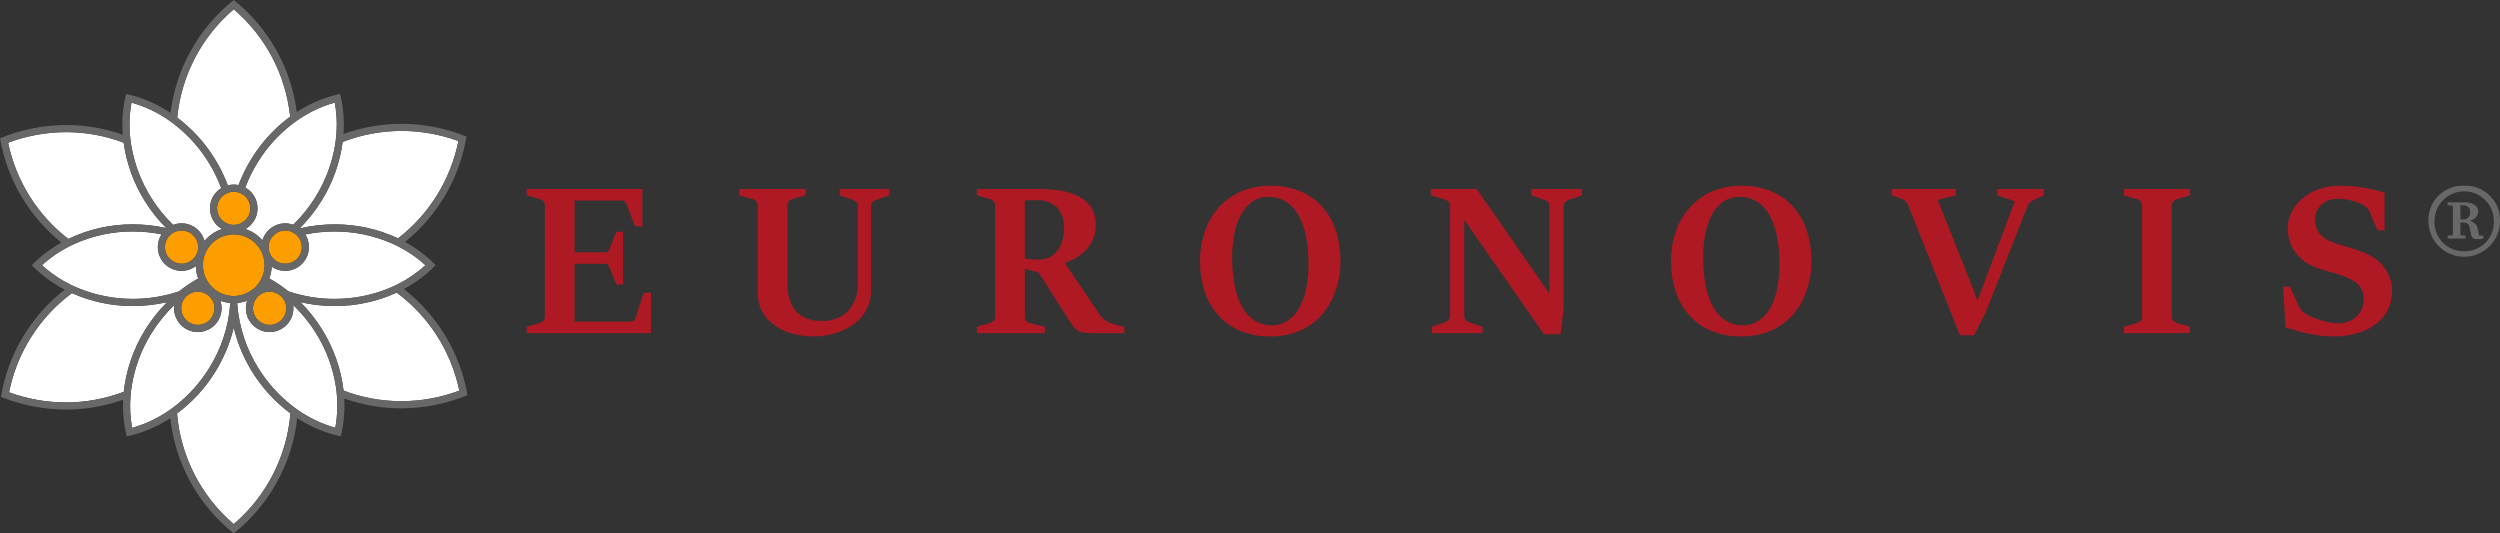
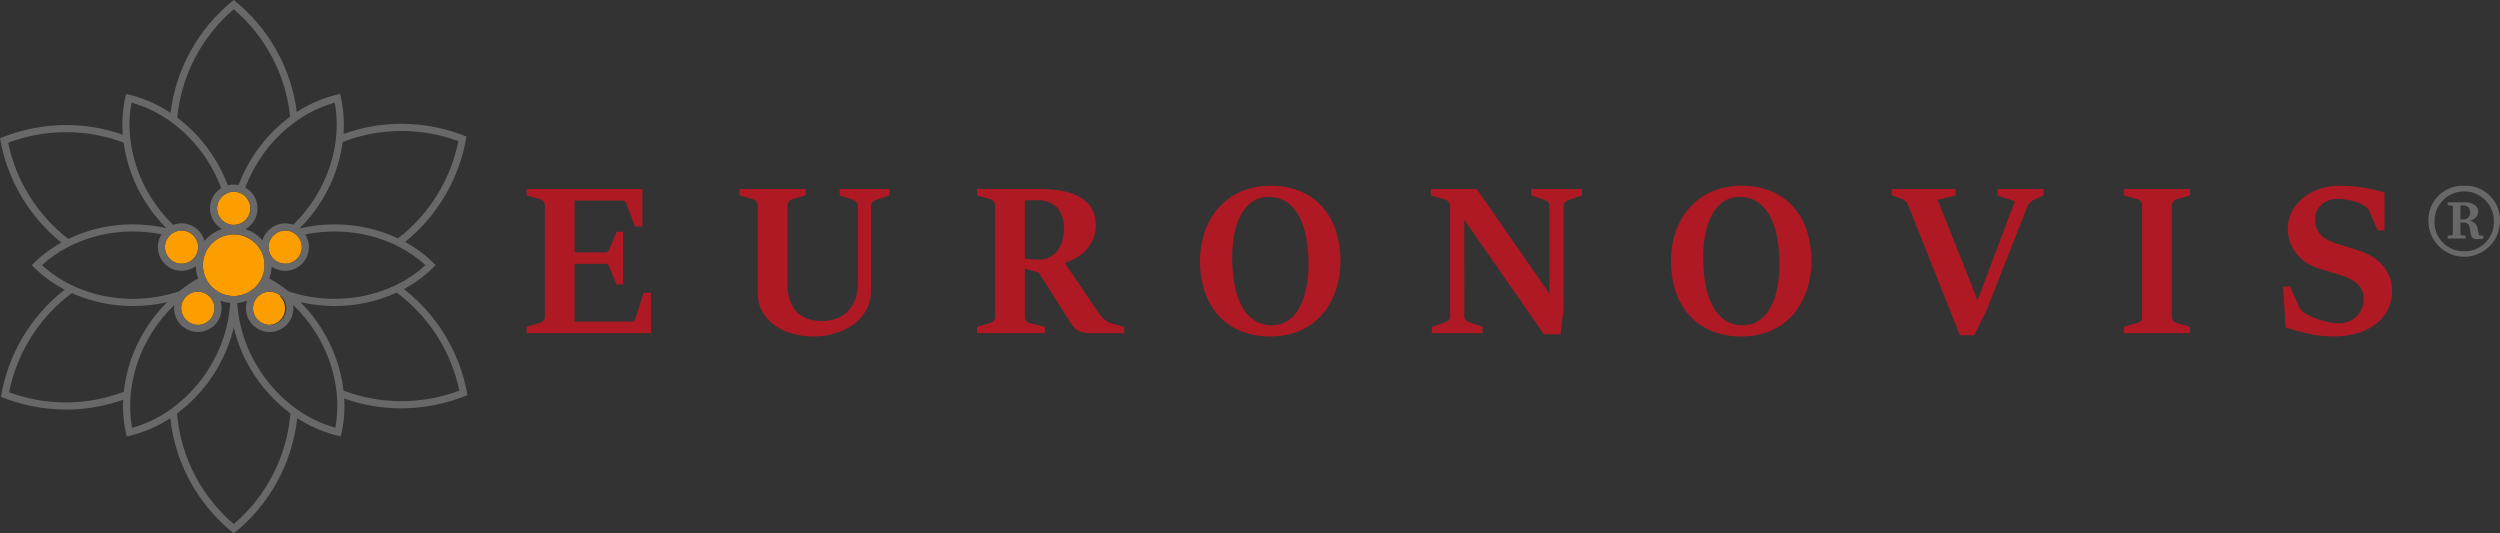
<svg xmlns="http://www.w3.org/2000/svg" version="1.1" id="logo" x="0px" y="0px" viewBox="0 0 512 109.234" style="enable-background:new 0 0 512 109.234;" xml:space="preserve">
  <rect x="0" y="0" width="512" height="109.234" fill="#333333" stroke="none" />
  <style type="text/css">
	.st0{fill:#FFFFFF;}
	.st1{fill:#FC9D00;}
	.st2{fill:#696868;}
	.st3{fill:#AE1924;}
</style>
  <g id="pictogram">
-     <path id="white" class="st0" d="M43.894,32.38c1.104,1.764,2.029,3.634,2.76,5.583   c0.717-0.19,1.468-0.21,2.194-0.059c0.73-1.932,1.649-3.788,2.744-5.539   c2.048-3.297,4.706-6.174,7.831-8.477c-0.887-8.542-5.023-16.416-11.553-21.993   c-6.582,5.62-10.73,13.572-11.573,22.186c3.024,2.274,5.6,5.089,7.597,8.302    M61.375,46.762l0.014,0.012c2.335-0.548,4.726-0.825,7.124-0.825   c4.495-0.021,8.938,0.959,13.008,2.866c6.387-4.938,10.776-12.018,12.358-19.935   c-3.741-1.373-7.696-2.075-11.681-2.074c-4.112,0.004-8.189,0.77-12.022,2.258   c-0.577,4.323-2.079,8.471-4.404,12.162   C64.523,43.232,63.047,45.09,61.375,46.762 M13.988,48.934   c4.128-1.985,8.653-3.006,13.234-2.988c2.294,0.001,4.581,0.255,6.82,0.758   c-1.644-1.652-3.097-3.484-4.334-5.459c-2.298-3.652-3.793-7.751-4.384-12.025   c-3.754-1.42-7.734-2.15-11.747-2.155c-4.069-0.001-8.105,0.732-11.914,2.163   c1.625,7.828,5.996,14.818,12.323,19.705 M51.715,76.24   c-1.769-2.821-3.068-5.911-3.846-9.149c-0.779,3.243-2.08,6.338-3.851,9.165   c-2.032,3.273-4.666,6.132-7.763,8.423c0.733,8.788,4.906,16.931,11.612,22.658   c6.71-5.729,10.883-13.878,11.612-22.671c-3.095-2.294-5.729-5.153-7.763-8.425    M34.226,61.879c-2.295,0.528-4.642,0.795-6.997,0.795   c-4.307,0.015-8.568-0.886-12.5-2.644C8.07,64.974,3.482,72.213,1.855,80.346   c3.742,1.373,7.697,2.075,11.683,2.074c4.038-0.004,8.041-0.743,11.814-2.18   c0.497-4.57,2.031-8.966,4.485-12.853C31.086,65.391,32.559,63.543,34.226,61.879    M81.246,59.927c-3.995,1.827-8.338,2.764-12.731,2.747   c-2.349,0-4.691-0.266-6.98-0.793c1.657,1.663,3.121,3.507,4.365,5.497   c2.41,3.82,3.935,8.131,4.463,12.616c3.767,1.433,7.763,2.169,11.793,2.172   c4.069,0.001,8.104-0.731,11.914-2.16c-1.669-8.039-6.233-15.184-12.825-20.078    M63.033,52.111c-0.063,0.19-0.138,0.376-0.223,0.558   c-0.798,1.712-2.515,2.806-4.404,2.807c-0.988-0.003-1.953-0.305-2.766-0.866   c-0.01,0.231-0.025,0.459-0.053,0.683c-0.03,0.244-0.072,0.481-0.122,0.717   c-0.051,0.236-0.116,0.474-0.189,0.702c-0.034,0.108-0.076,0.211-0.116,0.317   c1.381,0.772,2.695,1.658,3.928,2.649c3.038,1.024,6.223,1.544,9.429,1.539   c3.896,0.013,7.754-0.755,11.347-2.261c0.261-0.113,0.521-0.233,0.782-0.353   c0.261-0.12,0.511-0.241,0.761-0.366c2.084-1.035,4.013-2.356,5.733-3.923   c-1.641-1.496-3.474-2.767-5.45-3.778c-0.244-0.13-0.486-0.253-0.731-0.371   c-0.245-0.119-0.521-0.238-0.782-0.35c-3.679-1.599-7.65-2.417-11.661-2.404   c-2.013,0-4.021,0.204-5.993,0.608c0.737,1.173,0.939,2.604,0.555,3.935   c-0.017,0.052-0.027,0.106-0.044,0.159 M27.227,47.407   c-4.098-0.014-8.152,0.842-11.894,2.509c-0.261,0.116-0.513,0.231-0.766,0.353   s-0.486,0.245-0.727,0.373c-1.898,0.992-3.661,2.225-5.244,3.668   c1.781,1.626,3.786,2.986,5.956,4.039c0.261,0.13,0.513,0.244,0.771,0.358   c0.258,0.115,0.521,0.233,0.793,0.344c3.527,1.441,7.302,2.175,11.111,2.162   c3.216,0.004,6.412-0.518,9.459-1.547c1.228-0.983,2.535-1.862,3.909-2.629   c-0.034-0.091-0.069-0.181-0.1-0.275c-0.074-0.228-0.139-0.461-0.194-0.7   c-0.055-0.238-0.095-0.472-0.13-0.714c-0.038-0.281-0.061-0.564-0.069-0.847   l-0.05,0.042c-2.161,1.572-5.186,1.107-6.775-1.042l-0.025-0.03   c-0.153-0.216-0.29-0.443-0.408-0.68c-0.117-0.232-0.215-0.472-0.294-0.719   c-0.43-1.372-0.232-2.863,0.541-4.076c-1.93-0.388-3.894-0.583-5.863-0.584    M68.931,80.204c-0.031-0.28-0.074-0.562-0.113-0.842   c-0.591-3.982-2.004-7.798-4.149-11.205c-1.301-2.086-2.857-4.001-4.632-5.703   c0.017,0.116,0.034,0.231,0.042,0.349c0.126,1.789-0.743,3.501-2.261,4.456   c-0.208,0.13-0.426,0.243-0.651,0.339c-0.51,0.221-1.053,0.354-1.608,0.391   c-0.116,0.008-0.231,0.012-0.344,0.012c-0.113,0-0.189-0.012-0.283-0.012   c-0.337-0.019-0.671-0.072-0.997-0.159c-1.991-0.55-3.421-2.293-3.57-4.353   c-0.014-0.217-0.014-0.435,0-0.651c0.025-0.42,0.105-0.836,0.238-1.235   c-0.221,0.081-0.444,0.155-0.675,0.219c-0.432,0.12-0.873,0.203-1.319,0.248   c-0.008,0.098-0.008,0.199-0.012,0.297c0.363,4.659,1.857,9.16,4.353,13.111   c1.768,2.839,4.008,5.356,6.623,7.441c0.236,0.186,0.474,0.369,0.714,0.547   s0.474,0.349,0.714,0.521c2.335,1.633,4.928,2.861,7.672,3.631   c0.397-2.168,0.505-4.378,0.322-6.575c-0.022-0.272-0.044-0.547-0.074-0.822    M42.78,75.481c2.499-3.953,3.994-8.457,4.356-13.12   c0.008-0.1,0.017-0.199,0.022-0.3H47.124   c-0.428-0.042-0.852-0.12-1.266-0.233c-0.238-0.064-0.472-0.138-0.7-0.223   l-0.031-0.012l0.017,0.052c0.025,0.078,0.052,0.158,0.074,0.238   c0.095,0.354,0.148,0.719,0.159,1.085c0.079,2.192-1.32,4.165-3.415,4.814   c-0.061,0.017-0.122,0.042-0.184,0.059c-0.272,0.07-0.55,0.116-0.83,0.138   c-0.144,0.017-0.288,0.027-0.433,0.03c-0.424-0-0.846-0.057-1.255-0.169   c-0.238-0.062-0.471-0.143-0.696-0.242c-1.994-0.874-3.165-2.966-2.866-5.123   c-1.771,1.7-3.325,3.613-4.625,5.695c-2.189,3.477-3.613,7.38-4.178,11.45   c-0.039,0.278-0.076,0.555-0.103,0.835s-0.052,0.55-0.072,0.825   c-0.159,2.12-0.045,4.251,0.339,6.341c2.744-0.77,5.339-1.998,7.674-3.631   c0.241-0.167,0.477-0.341,0.711-0.521s0.478-0.361,0.714-0.547   c2.615-2.085,4.855-4.602,6.623-7.441 M26.766,29.01   c0.036,0.283,0.076,0.564,0.13,0.844c0.642,3.771,2.019,7.378,4.053,10.618   c1.274,2.037,2.79,3.913,4.515,5.587c2.502-0.953,5.303,0.302,6.257,2.804   c0.06,0.157,0.112,0.318,0.155,0.481c0.116-0.13,0.236-0.261,0.358-0.391   c0.169-0.177,0.347-0.347,0.53-0.506c0.185-0.162,0.377-0.314,0.577-0.456   c0.282-0.205,0.578-0.39,0.886-0.555c0.216-0.113,0.436-0.219,0.666-0.314   c0.192-0.078,0.391-0.15,0.584-0.214c-0.384-0.207-0.736-0.471-1.042-0.782   c-0.733-0.731-1.212-1.678-1.368-2.701c-0.073-0.475-0.077-0.958-0.01-1.433   c0.199-1.43,1.027-2.697,2.257-3.454c-0.701-1.879-1.589-3.683-2.651-5.384   c-1.737-2.789-3.93-5.266-6.487-7.329c-0.236-0.186-0.469-0.373-0.707-0.552   c-0.238-0.18-0.464-0.347-0.697-0.511c-2.377-1.688-5.028-2.954-7.836-3.741   c-0.431,2.359-0.521,4.768-0.27,7.153c0.03,0.278,0.066,0.558,0.103,0.835    M52.831,33.141c-1.039,1.668-1.912,3.434-2.606,5.273   c0.176,0.096,0.345,0.203,0.508,0.319c2.168,1.583,2.649,4.62,1.075,6.795   c-0.189,0.257-0.403,0.495-0.638,0.71c-0.277,0.256-0.583,0.479-0.912,0.663   c0.181,0.059,0.361,0.13,0.536,0.197c0.228,0.094,0.452,0.197,0.667,0.309   c0.327,0.171,0.641,0.365,0.941,0.58c0.199,0.142,0.391,0.294,0.577,0.456   c0.186,0.162,0.361,0.328,0.528,0.506c0.086,0.089,0.167,0.18,0.248,0.27   c0.01-0.036,0.017-0.076,0.03-0.113c0.829-2.557,3.574-3.957,6.13-3.128   c0.001,0,0.002,0.001,0.003,0.001c0.044,0.014,0.086,0.034,0.13,0.052   c1.72-1.67,3.231-3.542,4.5-5.575c2.058-3.272,3.444-6.922,4.078-10.735   c0.047-0.283,0.083-0.567,0.12-0.85s0.069-0.558,0.095-0.835   c0.239-2.347,0.144-4.715-0.28-7.036c-2.714,0.763-5.282,1.974-7.599,3.582   c-0.236,0.162-0.469,0.331-0.7,0.503c-0.231,0.172-0.469,0.347-0.697,0.521   C56.901,27.709,54.622,30.259,52.831,33.141" />
-     <path id="yellow" class="st1" d="M52.769,58.302c0.153-0.188,0.294-0.386,0.422-0.592   l0.034-0.053c0.118-0.188,0.225-0.383,0.322-0.582l0.03-0.059   c0.092-0.19,0.173-0.385,0.244-0.584l0.031-0.089   c0.069-0.199,0.13-0.403,0.175-0.608c0.057-0.236,0.101-0.475,0.13-0.717   c0.026-0.235,0.04-0.471,0.042-0.707c0-0.05-0.008-0.098-0.008-0.15   c-0.007-0.244-0.027-0.488-0.061-0.73c-0.033-0.24-0.081-0.477-0.142-0.711   c-0.02-0.076-0.036-0.152-0.059-0.228c-0.022-0.076-0.072-0.18-0.103-0.27   c-0.031-0.09-0.072-0.197-0.098-0.297c-0.053-0.13-0.113-0.25-0.175-0.375l0,0   c-0.106-0.218-0.225-0.429-0.356-0.633l0,0c-0.129-0.204-0.27-0.401-0.422-0.589   c-0.066-0.081-0.139-0.158-0.208-0.236c-0.164-0.18-0.338-0.352-0.521-0.513   c-0.184-0.163-0.376-0.315-0.577-0.456c-0.177-0.122-0.358-0.236-0.547-0.341   c-0.215-0.119-0.438-0.225-0.666-0.317c-0.222-0.091-0.449-0.168-0.68-0.231   c-0.341-0.098-0.69-0.167-1.042-0.206c-0.039,0-0.078,0-0.12-0.008   c-0.18-0.014-0.358-0.027-0.542-0.027h-0.061c-0.042,0-0.083,0-0.13,0.008   c-0.204,0.005-0.406,0.02-0.605,0.044c-0.042,0.008-0.081,0.014-0.12,0.02   c-0.284,0.041-0.566,0.101-0.842,0.18c-0.23,0.065-0.457,0.143-0.678,0.236   c-0.227,0.095-0.449,0.204-0.663,0.324c-0.172,0.098-0.341,0.203-0.503,0.317   c-0.201,0.14-0.394,0.293-0.577,0.456c-0.184,0.16-0.358,0.332-0.521,0.513   c-0.072,0.078-0.142,0.155-0.208,0.236c-0.153,0.188-0.295,0.386-0.425,0.592   l-0.061,0.1c-0.106,0.175-0.203,0.35-0.294,0.536l-0.052,0.111   c-0.104,0.218-0.194,0.443-0.27,0.672c-0.047,0.139-0.086,0.285-0.122,0.433   c-0.06,0.235-0.106,0.474-0.138,0.714c-0.032,0.242-0.051,0.486-0.056,0.731   c0,0.034,0,0.066,0,0.1c0.001,0.252,0.018,0.503,0.05,0.753   c0.029,0.24,0.073,0.479,0.13,0.714c0.047,0.197,0.1,0.391,0.164,0.577   l0.044,0.12c0.069,0.189,0.147,0.371,0.233,0.552l0.022,0.047   c0.099,0.203,0.209,0.4,0.328,0.592l0.027,0.044   c0.13,0.206,0.271,0.403,0.425,0.592c0.151,0.187,0.313,0.364,0.486,0.53   c0.175,0.169,0.359,0.329,0.552,0.477c0.195,0.152,0.399,0.292,0.611,0.42   c0.13,0.074,0.25,0.145,0.38,0.211c0.218,0.112,0.442,0.21,0.672,0.294   c0.228,0.086,0.461,0.158,0.697,0.216c0.236,0.056,0.474,0.1,0.714,0.13   c0.039,0,0.078,0.014,0.117,0.017c0.202,0.022,0.403,0.031,0.606,0.034h0.061   h0.061c0.206,0,0.408-0.012,0.606-0.034c0.042,0,0.078-0.012,0.12-0.017   c0.496-0.065,0.983-0.187,1.451-0.364c0.23-0.087,0.454-0.187,0.672-0.3   c0.116-0.059,0.228-0.13,0.339-0.192c0.212-0.127,0.416-0.267,0.611-0.42   c0.194-0.148,0.38-0.307,0.555-0.477c0.172-0.167,0.334-0.344,0.486-0.53    M45.865,45.425c0.337,0.241,0.715,0.418,1.117,0.521l0.056,0.014   c0.225,0.056,0.454,0.089,0.685,0.1h0.036c0.034,0,0.069,0.008,0.103,0.008   c0.197-0.001,0.393-0.02,0.586-0.056l0.044-0.01   c1.846-0.341,3.066-2.113,2.725-3.958c-0.159-0.859-0.642-1.625-1.35-2.137   c-0.047-0.031-0.095-0.056-0.142-0.086c-0.204-0.136-0.422-0.249-0.651-0.336   c-0.382-0.147-0.788-0.225-1.197-0.228c-0.248,0.002-0.494,0.03-0.736,0.083   c-0.239,0.055-0.472,0.135-0.694,0.238c-0.226,0.108-0.441,0.239-0.641,0.391   c-1.493,1.128-1.789,3.252-0.662,4.745c0.206,0.272,0.451,0.512,0.728,0.71    M38.558,53.715c0.221-0.095,0.431-0.212,0.628-0.35   c0.111-0.083,0.216-0.172,0.314-0.261c0.208-0.193,0.39-0.412,0.542-0.651   c0.172-0.267,0.306-0.557,0.397-0.861c0.074-0.247,0.121-0.501,0.139-0.758   c0-0.066,0-0.13,0-0.202c0.001-0.227-0.021-0.454-0.064-0.678   c-0.012-0.066-0.027-0.13-0.044-0.202c-0.096-0.365-0.252-0.712-0.461-1.027   c-0.027-0.039-0.05-0.081-0.076-0.117c-0.644-0.881-1.669-1.403-2.76-1.405   c-0.145,0.001-0.29,0.013-0.434,0.034c-0.132,0.017-0.262,0.044-0.391,0.078   c-0.153,0.039-0.303,0.088-0.45,0.147c-0.204,0.083-0.4,0.186-0.584,0.307   c-0.031,0.022-0.066,0.036-0.098,0.059l-0.036,0.025   c-0.198,0.144-0.38,0.31-0.542,0.494c-0.893,1.007-1.111,2.444-0.558,3.67   c0.095,0.209,0.211,0.408,0.347,0.594c0.031,0.044,0.072,0.086,0.106,0.13   c0.649,0.801,1.623,1.268,2.654,1.274c0.472-0.002,0.939-0.104,1.369-0.3    M43.807,62.254c-0.097-0.361-0.253-0.703-0.461-1.014   c-0.141-0.205-0.304-0.394-0.486-0.564c-0.178-0.168-0.373-0.317-0.582-0.444   c-0.528-0.326-1.137-0.5-1.758-0.503c-0.056,0-0.113,0.01-0.172,0.012   c-0.24,0.01-0.479,0.045-0.711,0.106c-1.813,0.48-2.893,2.338-2.414,4.151   c0.207,0.784,0.688,1.467,1.356,1.927c0.204,0.141,0.422,0.258,0.651,0.35   c0.408,0.176,0.847,0.267,1.291,0.267c0.298,0,0.595-0.039,0.883-0.117   c1.632-0.442,2.694-2.013,2.496-3.693c-0.019-0.161-0.048-0.321-0.089-0.478    M57.568,60.675c-0.592-0.568-1.37-0.902-2.19-0.938   c-0.052,0-0.1-0.008-0.155-0.008c-0.078,0-0.159,0.003-0.244,0.008   c-0.789,0.059-1.534,0.388-2.108,0.933c-0.181,0.173-0.341,0.365-0.478,0.575   c-0.277,0.411-0.461,0.877-0.538,1.367c-0.038,0.252-0.05,0.507-0.034,0.761   c0.091,1.23,0.838,2.315,1.954,2.84c0.451,0.215,0.944,0.327,1.444,0.327   c0.081,0,0.162-0.003,0.244-0.008c0.118-0.009,0.235-0.023,0.35-0.044   c0.243-0.042,0.48-0.111,0.707-0.206c0.49-0.201,0.926-0.513,1.274-0.912   c1.193-1.371,1.095-3.438-0.222-4.691 M60.971,48.378   c-0.191-0.221-0.41-0.417-0.651-0.582l-0.02-0.012   c-0.216-0.144-0.447-0.263-0.689-0.356c-0.052-0.02-0.1-0.042-0.155-0.056   c-0.055-0.014-0.091-0.022-0.138-0.034c-0.192-0.053-0.388-0.089-0.586-0.108   c-0.109-0.015-0.218-0.024-0.328-0.027c-1.468,0.023-2.763,0.965-3.238,2.354   c-0.03,0.094-0.053,0.189-0.076,0.285l-0.01,0.03   c-0.06,0.275-0.086,0.556-0.076,0.836v0.053   c0.011,0.244,0.048,0.486,0.111,0.722l0.012,0.05   c0.048,0.165,0.108,0.325,0.18,0.481c0.022,0.047,0.042,0.095,0.064,0.142   c0.047,0.091,0.1,0.181,0.155,0.267c0.342,0.538,0.826,0.971,1.399,1.25   c0.139,0.068,0.283,0.127,0.43,0.175c0.34,0.112,0.695,0.169,1.053,0.169   c1.074-0.003,2.083-0.51,2.727-1.369c0.165-0.227,0.302-0.474,0.408-0.734   c0.034-0.083,0.074-0.164,0.103-0.25c0.368-1.137,0.113-2.384-0.672-3.285" />
+     <path id="yellow" class="st1" d="M52.769,58.302c0.153-0.188,0.294-0.386,0.422-0.592   l0.034-0.053c0.118-0.188,0.225-0.383,0.322-0.582l0.03-0.059   c0.092-0.19,0.173-0.385,0.244-0.584l0.031-0.089   c0.069-0.199,0.13-0.403,0.175-0.608c0.057-0.236,0.101-0.475,0.13-0.717   c0.026-0.235,0.04-0.471,0.042-0.707c0-0.05-0.008-0.098-0.008-0.15   c-0.007-0.244-0.027-0.488-0.061-0.73c-0.033-0.24-0.081-0.477-0.142-0.711   c-0.02-0.076-0.036-0.152-0.059-0.228c-0.022-0.076-0.072-0.18-0.103-0.27   c-0.031-0.09-0.072-0.197-0.098-0.297c-0.053-0.13-0.113-0.25-0.175-0.375l0,0   c-0.106-0.218-0.225-0.429-0.356-0.633l0,0c-0.129-0.204-0.27-0.401-0.422-0.589   c-0.066-0.081-0.139-0.158-0.208-0.236c-0.164-0.18-0.338-0.352-0.521-0.513   c-0.184-0.163-0.376-0.315-0.577-0.456c-0.177-0.122-0.358-0.236-0.547-0.341   c-0.215-0.119-0.438-0.225-0.666-0.317c-0.222-0.091-0.449-0.168-0.68-0.231   c-0.341-0.098-0.69-0.167-1.042-0.206c-0.039,0-0.078,0-0.12-0.008   c-0.18-0.014-0.358-0.027-0.542-0.027h-0.061c-0.042,0-0.083,0-0.13,0.008   c-0.204,0.005-0.406,0.02-0.605,0.044c-0.042,0.008-0.081,0.014-0.12,0.02   c-0.284,0.041-0.566,0.101-0.842,0.18c-0.23,0.065-0.457,0.143-0.678,0.236   c-0.227,0.095-0.449,0.204-0.663,0.324c-0.172,0.098-0.341,0.203-0.503,0.317   c-0.201,0.14-0.394,0.293-0.577,0.456c-0.184,0.16-0.358,0.332-0.521,0.513   c-0.072,0.078-0.142,0.155-0.208,0.236c-0.153,0.188-0.295,0.386-0.425,0.592   l-0.061,0.1c-0.106,0.175-0.203,0.35-0.294,0.536l-0.052,0.111   c-0.104,0.218-0.194,0.443-0.27,0.672c-0.047,0.139-0.086,0.285-0.122,0.433   c-0.06,0.235-0.106,0.474-0.138,0.714c-0.032,0.242-0.051,0.486-0.056,0.731   c0,0.034,0,0.066,0,0.1c0.001,0.252,0.018,0.503,0.05,0.753   c0.029,0.24,0.073,0.479,0.13,0.714c0.047,0.197,0.1,0.391,0.164,0.577   l0.044,0.12c0.069,0.189,0.147,0.371,0.233,0.552l0.022,0.047   c0.099,0.203,0.209,0.4,0.328,0.592l0.027,0.044   c0.13,0.206,0.271,0.403,0.425,0.592c0.151,0.187,0.313,0.364,0.486,0.53   c0.175,0.169,0.359,0.329,0.552,0.477c0.195,0.152,0.399,0.292,0.611,0.42   c0.13,0.074,0.25,0.145,0.38,0.211c0.218,0.112,0.442,0.21,0.672,0.294   c0.228,0.086,0.461,0.158,0.697,0.216c0.236,0.056,0.474,0.1,0.714,0.13   c0.039,0,0.078,0.014,0.117,0.017c0.202,0.022,0.403,0.031,0.606,0.034h0.061   h0.061c0.206,0,0.408-0.012,0.606-0.034c0.042,0,0.078-0.012,0.12-0.017   c0.496-0.065,0.983-0.187,1.451-0.364c0.23-0.087,0.454-0.187,0.672-0.3   c0.116-0.059,0.228-0.13,0.339-0.192c0.212-0.127,0.416-0.267,0.611-0.42   c0.194-0.148,0.38-0.307,0.555-0.477c0.172-0.167,0.334-0.344,0.486-0.53    M45.865,45.425c0.337,0.241,0.715,0.418,1.117,0.521l0.056,0.014   c0.225,0.056,0.454,0.089,0.685,0.1h0.036c0.034,0,0.069,0.008,0.103,0.008   c0.197-0.001,0.393-0.02,0.586-0.056l0.044-0.01   c1.846-0.341,3.066-2.113,2.725-3.958c-0.159-0.859-0.642-1.625-1.35-2.137   c-0.047-0.031-0.095-0.056-0.142-0.086c-0.204-0.136-0.422-0.249-0.651-0.336   c-0.382-0.147-0.788-0.225-1.197-0.228c-0.248,0.002-0.494,0.03-0.736,0.083   c-0.239,0.055-0.472,0.135-0.694,0.238c-0.226,0.108-0.441,0.239-0.641,0.391   c-1.493,1.128-1.789,3.252-0.662,4.745c0.206,0.272,0.451,0.512,0.728,0.71    M38.558,53.715c0.221-0.095,0.431-0.212,0.628-0.35   c0.111-0.083,0.216-0.172,0.314-0.261c0.208-0.193,0.39-0.412,0.542-0.651   c0.172-0.267,0.306-0.557,0.397-0.861c0.074-0.247,0.121-0.501,0.139-0.758   c0-0.066,0-0.13,0-0.202c0.001-0.227-0.021-0.454-0.064-0.678   c-0.012-0.066-0.027-0.13-0.044-0.202c-0.096-0.365-0.252-0.712-0.461-1.027   c-0.027-0.039-0.05-0.081-0.076-0.117c-0.644-0.881-1.669-1.403-2.76-1.405   c-0.145,0.001-0.29,0.013-0.434,0.034c-0.132,0.017-0.262,0.044-0.391,0.078   c-0.153,0.039-0.303,0.088-0.45,0.147c-0.204,0.083-0.4,0.186-0.584,0.307   c-0.031,0.022-0.066,0.036-0.098,0.059l-0.036,0.025   c-0.198,0.144-0.38,0.31-0.542,0.494c-0.893,1.007-1.111,2.444-0.558,3.67   c0.095,0.209,0.211,0.408,0.347,0.594c0.031,0.044,0.072,0.086,0.106,0.13   c0.649,0.801,1.623,1.268,2.654,1.274c0.472-0.002,0.939-0.104,1.369-0.3    M43.807,62.254c-0.097-0.361-0.253-0.703-0.461-1.014   c-0.141-0.205-0.304-0.394-0.486-0.564c-0.178-0.168-0.373-0.317-0.582-0.444   c-0.528-0.326-1.137-0.5-1.758-0.503c-0.056,0-0.113,0.01-0.172,0.012   c-0.24,0.01-0.479,0.045-0.711,0.106c-1.813,0.48-2.893,2.338-2.414,4.151   c0.207,0.784,0.688,1.467,1.356,1.927c0.204,0.141,0.422,0.258,0.651,0.35   c0.408,0.176,0.847,0.267,1.291,0.267c0.298,0,0.595-0.039,0.883-0.117   c1.632-0.442,2.694-2.013,2.496-3.693c-0.019-0.161-0.048-0.321-0.089-0.478    M57.568,60.675c-0.592-0.568-1.37-0.902-2.19-0.938   c-0.052,0-0.1-0.008-0.155-0.008c-0.078,0-0.159,0.003-0.244,0.008   c-0.789,0.059-1.534,0.388-2.108,0.933c-0.181,0.173-0.341,0.365-0.478,0.575   c-0.277,0.411-0.461,0.877-0.538,1.367c-0.038,0.252-0.05,0.507-0.034,0.761   c0.091,1.23,0.838,2.315,1.954,2.84c0.451,0.215,0.944,0.327,1.444,0.327   c0.118-0.009,0.235-0.023,0.35-0.044   c0.243-0.042,0.48-0.111,0.707-0.206c0.49-0.201,0.926-0.513,1.274-0.912   c1.193-1.371,1.095-3.438-0.222-4.691 M60.971,48.378   c-0.191-0.221-0.41-0.417-0.651-0.582l-0.02-0.012   c-0.216-0.144-0.447-0.263-0.689-0.356c-0.052-0.02-0.1-0.042-0.155-0.056   c-0.055-0.014-0.091-0.022-0.138-0.034c-0.192-0.053-0.388-0.089-0.586-0.108   c-0.109-0.015-0.218-0.024-0.328-0.027c-1.468,0.023-2.763,0.965-3.238,2.354   c-0.03,0.094-0.053,0.189-0.076,0.285l-0.01,0.03   c-0.06,0.275-0.086,0.556-0.076,0.836v0.053   c0.011,0.244,0.048,0.486,0.111,0.722l0.012,0.05   c0.048,0.165,0.108,0.325,0.18,0.481c0.022,0.047,0.042,0.095,0.064,0.142   c0.047,0.091,0.1,0.181,0.155,0.267c0.342,0.538,0.826,0.971,1.399,1.25   c0.139,0.068,0.283,0.127,0.43,0.175c0.34,0.112,0.695,0.169,1.053,0.169   c1.074-0.003,2.083-0.51,2.727-1.369c0.165-0.227,0.302-0.474,0.408-0.734   c0.034-0.083,0.074-0.164,0.103-0.25c0.368-1.137,0.113-2.384-0.672-3.285" />
    <path id="stroke" class="st2" d="M65.9,67.377c-1.243-1.991-2.708-3.835-4.365-5.497   c2.289,0.528,4.631,0.794,6.98,0.793c4.392,0.017,8.736-0.92,12.731-2.747   c6.592,4.892,11.156,12.036,12.826,20.073c-3.81,1.429-7.845,2.161-11.914,2.16   c-4.031,0-8.029-0.732-11.799-2.16c-0.528-4.486-2.052-8.796-4.463-12.616    M27.22,62.671c2.355,0,4.702-0.266,6.997-0.795   c-1.664,1.666-3.134,3.515-4.382,5.511c-2.452,3.888-3.986,8.283-4.485,12.852   c-3.774,1.437-7.777,2.176-11.815,2.18c-3.985-0-7.94-0.703-11.681-2.077   c1.625-8.131,6.211-15.37,12.869-20.313   C18.655,61.786,22.915,62.686,27.22,62.671 M14.56,50.268   c0.253-0.13,0.508-0.241,0.766-0.356c3.743-1.668,7.797-2.523,11.894-2.509   c1.969,0.001,3.933,0.196,5.863,0.584c-0.771,1.213-0.968,2.704-0.538,4.076   c0.077,0.247,0.175,0.488,0.292,0.719c0.118,0.238,0.255,0.465,0.41,0.68   l0.022,0.03c1.587,2.152,4.615,2.618,6.775,1.042l0.05-0.042   c0.008,0.283,0.031,0.566,0.069,0.847c0.031,0.244,0.074,0.481,0.13,0.714   c0.056,0.233,0.12,0.472,0.197,0.702c0.03,0.091,0.066,0.181,0.098,0.272   c-1.373,0.767-2.681,1.646-3.909,2.629c-3.047,1.029-6.243,1.551-9.459,1.547   c-3.807,0.011-7.579-0.724-11.104-2.163c-0.267-0.111-0.53-0.228-0.793-0.347   c-0.263-0.119-0.521-0.233-0.769-0.356c-2.17-1.053-4.177-2.413-5.958-4.039   c1.581-1.442,3.341-2.674,5.236-3.668c0.241-0.13,0.483-0.253,0.727-0.371    M80.643,58.587c-0.261,0.12-0.521,0.244-0.782,0.353   c-3.592,1.506-7.45,2.274-11.345,2.261c-3.206,0.008-6.391-0.508-9.431-1.527   c-1.235-0.991-2.549-1.878-3.931-2.651c0.039-0.106,0.081-0.208,0.116-0.314   c0.076-0.231,0.138-0.466,0.192-0.705s0.091-0.474,0.122-0.717   c0.027-0.223,0.044-0.452,0.052-0.683c2.204,1.53,5.23,0.983,6.76-1.221   c0-0,0.001-0.001,0.001-0.001c0.158-0.225,0.295-0.464,0.41-0.714   c0.087-0.182,0.162-0.369,0.225-0.56c0.017-0.052,0.027-0.106,0.042-0.159   c0.387-1.329,0.185-2.761-0.552-3.932c1.972-0.405,3.98-0.61,5.993-0.611   c4.011-0.013,7.982,0.806,11.661,2.404c0.261,0.116,0.521,0.231,0.782,0.353   s0.491,0.244,0.731,0.369c1.978,1.011,3.812,2.282,5.453,3.778   c-1.719,1.568-3.649,2.889-5.733,3.923c-0.253,0.13-0.506,0.248-0.761,0.366    M55.166,49.554c0.089-0.26,0.208-0.509,0.356-0.741   c0.616-1.002,1.708-1.613,2.885-1.613c0.11,0.003,0.219,0.012,0.328,0.027   c0.198,0.019,0.394,0.055,0.586,0.108c0.044,0.012,0.091,0.017,0.138,0.031   c0.047,0.014,0.1,0.039,0.152,0.059c0.243,0.093,0.475,0.212,0.692,0.356   l0.017,0.012c0.242,0.165,0.461,0.361,0.651,0.582   c0.786,0.9,1.042,2.148,0.672,3.285c-0.027,0.086-0.069,0.167-0.103,0.25   c-0.106,0.26-0.243,0.507-0.408,0.734c-0.644,0.859-1.653,1.366-2.727,1.369   c-0.358-0-0.713-0.057-1.053-0.169c-0.146-0.048-0.289-0.106-0.427-0.175   c-0.321-0.153-0.615-0.358-0.872-0.605c-0.203-0.194-0.381-0.413-0.53-0.651   c-0.053-0.089-0.106-0.177-0.152-0.267c-0.025-0.047-0.044-0.095-0.064-0.142   c-0.072-0.156-0.133-0.316-0.181-0.481l-0.012-0.05   c-0.063-0.236-0.099-0.478-0.108-0.722v-0.053   c-0.009-0.281,0.017-0.562,0.078-0.836l0.008-0.03   c0.022-0.095,0.047-0.192,0.076-0.285 M47.872,39.253   c0.164,0.001,0.327,0.013,0.489,0.036c0.487,0.075,0.953,0.253,1.367,0.521   c0.047,0.031,0.095,0.053,0.142,0.089c1.521,1.1,1.862,3.224,0.762,4.745   c-0.512,0.708-1.277,1.192-2.137,1.35l-0.044,0.008   c-0.193,0.037-0.39,0.056-0.586,0.059c-0.034,0-0.069-0.008-0.103-0.01h-0.036   c-0.231-0.01-0.461-0.043-0.685-0.1l-0.056-0.012   c-1.81-0.474-2.893-2.326-2.418-4.136c0.108-0.414,0.294-0.803,0.547-1.148   c0.347-0.465,0.803-0.838,1.328-1.085c0.224-0.102,0.457-0.181,0.697-0.236   c0.241-0.055,0.487-0.083,0.734-0.083 M39.184,53.363   c-0.196,0.138-0.405,0.256-0.625,0.35c-0.43,0.195-0.897,0.297-1.369,0.3   c-1.032-0.001-2.008-0.47-2.654-1.274c-0.034-0.044-0.074-0.083-0.106-0.13   c-0.136-0.185-0.253-0.384-0.347-0.594c-0.554-1.226-0.337-2.663,0.555-3.67   c0.163-0.182,0.345-0.347,0.542-0.493l0.039-0.022   c0.031-0.022,0.064-0.039,0.095-0.059c0.184-0.122,0.38-0.225,0.584-0.309   c0.272-0.109,0.556-0.185,0.847-0.225c0.143-0.021,0.288-0.032,0.433-0.034   c1.09-0.001,2.115,0.518,2.76,1.397c0.03,0.039,0.052,0.078,0.076,0.117   c0.211,0.314,0.367,0.661,0.461,1.027c0.017,0.066,0.031,0.13,0.047,0.203   c0.044,0.223,0.064,0.45,0.061,0.678c0,0.066,0,0.13,0,0.199   c-0.056,0.867-0.442,1.679-1.078,2.271c-0.1,0.093-0.206,0.18-0.317,0.261    M38.166,60.668c0.413-0.396,0.92-0.681,1.472-0.83   c0.234-0.059,0.473-0.095,0.714-0.106c0.056,0,0.113-0.012,0.172-0.012   c0.62,0.004,1.227,0.178,1.755,0.503c0.422,0.259,0.786,0.602,1.07,1.008   c0.208,0.31,0.363,0.653,0.459,1.014c0.043,0.157,0.072,0.317,0.089,0.478   c0.164,1.39-0.538,2.738-1.769,3.402c-0.495,0.267-1.048,0.407-1.61,0.408   c-0.693-0.011-1.367-0.226-1.937-0.619c-1.542-1.06-1.933-3.169-0.873-4.711   c0.134-0.195,0.288-0.375,0.459-0.538 M47.937,60.625h-0.061h-0.064   c-0.203,0-0.405-0.012-0.605-0.034l-0.12-0.017   c-0.239-0.031-0.477-0.074-0.711-0.13c-0.236-0.058-0.469-0.13-0.697-0.216   c-0.233-0.084-0.46-0.182-0.681-0.293c-0.13-0.066-0.261-0.138-0.38-0.214   c-0.211-0.127-0.414-0.266-0.608-0.417c-0.194-0.148-0.379-0.308-0.555-0.477   c-0.171-0.168-0.334-0.345-0.486-0.53c-0.152-0.189-0.294-0.387-0.425-0.592   l-0.027-0.044c-0.119-0.191-0.229-0.389-0.328-0.592l-0.022-0.05   c-0.086-0.18-0.162-0.364-0.231-0.55c-0.014-0.042-0.031-0.081-0.044-0.12   c-0.066-0.189-0.121-0.382-0.167-0.577c-0.057-0.235-0.101-0.474-0.13-0.714   c-0.031-0.25-0.048-0.501-0.05-0.753c0-0.034,0-0.066,0-0.1   c0.005-0.245,0.024-0.489,0.056-0.731c0.032-0.24,0.078-0.479,0.138-0.714   c0.036-0.147,0.076-0.292,0.122-0.434c0.077-0.228,0.167-0.452,0.27-0.67   l0.052-0.111c0.091-0.184,0.189-0.364,0.294-0.536   c0.022-0.034,0.042-0.069,0.061-0.103c0.131-0.204,0.273-0.4,0.425-0.589   c0.066-0.081,0.138-0.158,0.208-0.236c0.163-0.182,0.337-0.353,0.521-0.513   c0.184-0.163,0.376-0.315,0.577-0.456c0.162-0.113,0.331-0.219,0.503-0.317   c0.214-0.122,0.436-0.23,0.663-0.324c0.221-0.092,0.447-0.171,0.678-0.236   c0.276-0.08,0.557-0.14,0.842-0.18c0.042-0.008,0.078-0.014,0.12-0.02   c0.199-0.025,0.4-0.039,0.606-0.044c0.039,0,0.081-0.008,0.122-0.008h0.064   c0.181,0,0.364,0.012,0.542,0.027c0.039,0,0.078,0,0.117,0.008   c0.353,0.038,0.701,0.107,1.042,0.206c0.231,0.063,0.458,0.14,0.68,0.231   c0.227,0.093,0.448,0.198,0.663,0.317c0.188,0.104,0.371,0.218,0.547,0.341   c0.201,0.141,0.394,0.293,0.577,0.456c0.184,0.16,0.358,0.332,0.521,0.513   c0.072,0.078,0.142,0.155,0.208,0.236c0.152,0.188,0.293,0.385,0.422,0.589l0,0   c0.129,0.204,0.247,0.416,0.353,0.633l0,0c0.059,0.122,0.12,0.248,0.172,0.375   c0.03,0.1,0.064,0.199,0.098,0.297s0.066,0.181,0.103,0.27   c0.036,0.089,0.039,0.152,0.059,0.228c0.061,0.234,0.109,0.472,0.142,0.711   c0.035,0.242,0.056,0.485,0.061,0.73c0,0.05,0.008,0.1,0.008,0.15   c-0.001,0.236-0.015,0.473-0.042,0.707c-0.03,0.241-0.073,0.48-0.13,0.717   c-0.05,0.206-0.106,0.41-0.175,0.608l-0.031,0.089   c-0.071,0.199-0.152,0.393-0.244,0.584l-0.01,0.06   c-0.098,0.199-0.206,0.393-0.324,0.582l-0.031,0.053   c-0.13,0.205-0.272,0.403-0.425,0.592c-0.152,0.185-0.314,0.362-0.486,0.53   c-0.175,0.169-0.36,0.328-0.552,0.477c-0.195,0.151-0.4,0.29-0.611,0.417   c-0.113,0.069-0.223,0.13-0.341,0.194c-0.217,0.112-0.441,0.212-0.67,0.3   c-0.228,0.087-0.461,0.16-0.697,0.219c-0.249,0.063-0.501,0.112-0.756,0.145   l-0.12,0.017c-0.199,0.022-0.4,0.031-0.605,0.034 M57.162,65.928   c-0.204,0.14-0.422,0.258-0.651,0.35c-0.227,0.095-0.465,0.164-0.707,0.206   c-0.116,0.02-0.233,0.034-0.35,0.044c-0.081,0.005-0.162,0.008-0.244,0.008   c-0.5,0.001-0.993-0.112-1.444-0.328c-1.116-0.523-1.864-1.608-1.954-2.838   c-0.016-0.254-0.005-0.509,0.034-0.761c0.077-0.489,0.261-0.956,0.538-1.367   c0.137-0.209,0.297-0.402,0.478-0.575c0.178-0.169,0.373-0.318,0.582-0.444   c0.462-0.283,0.986-0.451,1.527-0.489c0.083,0,0.164-0.01,0.244-0.01   c0.053,0,0.103,0.008,0.155,0.008c1.877,0.08,3.334,1.666,3.255,3.543   C58.578,64.34,58.037,65.322,57.162,65.928 M93.882,28.887   c-1.583,7.917-5.971,14.996-12.358,19.935c-4.07-1.908-8.513-2.887-13.008-2.866   c-2.399-0.001-4.789,0.275-7.124,0.822l-0.014-0.01   c1.672-1.671,3.148-3.527,4.401-5.531c2.322-3.69,3.823-7.837,4.401-12.159   c3.834-1.488,7.91-2.254,12.022-2.258c3.985-0.001,7.939,0.702,11.681,2.074    M68.552,21.007c0.426,2.32,0.521,4.689,0.283,7.036   c-0.027,0.278-0.061,0.555-0.095,0.835c-0.034,0.28-0.074,0.567-0.12,0.85   c-0.633,3.814-2.02,7.463-4.079,10.735c-1.269,2.032-2.78,3.903-4.498,5.573   c-0.044-0.014-0.086-0.034-0.13-0.05c-2.55-0.83-5.29,0.565-6.12,3.116   c-0.001,0.004-0.002,0.008-0.004,0.011c-0.012,0.039-0.02,0.076-0.031,0.116   c-0.078-0.094-0.162-0.181-0.245-0.27c-0.168-0.178-0.345-0.347-0.53-0.506   c-0.184-0.162-0.376-0.314-0.575-0.456c-0.3-0.215-0.614-0.409-0.941-0.58   c-0.219-0.113-0.439-0.216-0.667-0.309c-0.177-0.072-0.353-0.138-0.536-0.197   c0.33-0.183,0.636-0.406,0.912-0.663c0.869-0.786,1.416-1.866,1.536-3.032   c0.05-0.453,0.036-0.911-0.039-1.36c-0.212-1.251-0.907-2.369-1.935-3.113   c-0.161-0.117-0.33-0.224-0.506-0.319c0.694-1.839,1.567-3.605,2.606-5.273   c1.79-2.88,4.067-5.426,6.728-7.527c0.228-0.18,0.461-0.353,0.694-0.521   c0.233-0.168,0.464-0.341,0.702-0.503c2.315-1.607,4.883-2.817,7.596-3.579    M47.869,1.897c6.53,5.577,10.667,13.45,11.556,21.991   c-3.125,2.304-5.782,5.182-7.831,8.479c-1.097,1.75-2.016,3.606-2.744,5.539   c-0.726-0.155-1.477-0.135-2.194,0.056c-0.732-1.948-1.656-3.818-2.76-5.583   c-1.998-3.212-4.574-6.026-7.597-8.3C37.141,15.467,41.288,7.516,47.869,1.897    M26.934,21.021c2.807,0.787,5.457,2.052,7.833,3.741   c0.236,0.164,0.466,0.339,0.697,0.511c0.231,0.172,0.474,0.366,0.707,0.552   c2.556,2.063,4.748,4.54,6.486,7.328c1.06,1.702,1.948,3.505,2.649,5.384   c-1.23,0.757-2.058,2.024-2.257,3.454c-0.213,1.517,0.302,3.046,1.392,4.124   c0.176,0.178,0.365,0.343,0.567,0.491c0.149,0.108,0.305,0.208,0.465,0.3   c-0.199,0.064-0.391,0.13-0.584,0.214c-0.228,0.095-0.45,0.201-0.667,0.314   c-0.307,0.165-0.602,0.35-0.883,0.555c-0.2,0.142-0.393,0.294-0.577,0.456   c-0.184,0.159-0.361,0.328-0.53,0.506c-0.122,0.13-0.245,0.261-0.358,0.391   c-0.152-0.573-0.409-1.114-0.758-1.593c-1.284-1.781-3.605-2.476-5.656-1.694   c-1.725-1.673-3.241-3.549-4.515-5.587c-2.037-3.238-3.416-6.846-4.059-10.618   c-0.047-0.28-0.086-0.562-0.122-0.844s-0.074-0.558-0.103-0.835   c-0.253-2.385-0.162-4.794,0.27-7.153 M13.575,27.061   c4.014,0.005,7.993,0.735,11.747,2.155c0.59,4.276,2.085,8.377,4.386,12.03   c1.235,1.976,2.687,3.807,4.331,5.459c-2.238-0.502-4.525-0.756-6.82-0.756   c-4.58-0.02-9.105,1.001-13.233,2.985C7.659,44.047,3.289,37.057,1.665,29.229   c3.809-1.431,7.845-2.164,11.914-2.163 M27.059,87.615   c-0.383-2.091-0.498-4.223-0.341-6.344c0.02-0.275,0.044-0.547,0.072-0.822   c0.027-0.275,0.066-0.558,0.103-0.835c0.567-4.071,1.992-7.974,4.181-11.453   c1.3-2.082,2.854-3.994,4.625-5.692c-0.261,1.893,0.61,3.763,2.227,4.782   c0.413,0.26,0.864,0.457,1.335,0.582c0.409,0.111,0.831,0.168,1.255,0.169   c0.142,0,0.287-0.017,0.433-0.03c0.28-0.022,0.558-0.068,0.83-0.138   c0.064-0.017,0.122-0.042,0.184-0.061c0.439-0.133,0.856-0.329,1.238-0.582   c1.413-0.935,2.238-2.536,2.18-4.229c-0.013-0.367-0.067-0.732-0.159-1.088   c-0.022-0.078-0.05-0.158-0.076-0.236l-0.014-0.052l0.031,0.012   c0.228,0.086,0.461,0.159,0.7,0.223c0.415,0.112,0.839,0.19,1.266,0.233   h0.031c0,0.098-0.012,0.199-0.02,0.3c-0.362,4.663-1.858,9.168-4.357,13.122   c-1.767,2.84-4.006,5.357-6.621,7.441c-0.236,0.186-0.474,0.369-0.714,0.547   c-0.24,0.179-0.472,0.349-0.711,0.521c-2.336,1.633-4.93,2.861-7.674,3.631    M36.26,84.68c5.806-4.328,9.913-10.55,11.612-17.59   c1.701,7.034,5.808,13.252,11.612,17.575   c-0.731,8.792-4.904,16.94-11.612,22.671   C41.166,101.61,36.992,93.468,36.26,84.68 M68.68,87.601   c-2.743-0.771-5.337-1.998-7.672-3.631c-0.241-0.167-0.478-0.341-0.714-0.521   c-0.236-0.18-0.478-0.361-0.714-0.547c-2.615-2.085-4.854-4.602-6.621-7.441   c-2.498-3.949-3.994-8.448-4.358-13.106c0-0.098,0-0.199,0.012-0.297   c0.446-0.043,0.887-0.126,1.319-0.248c0.231-0.064,0.455-0.138,0.675-0.219   c-0.133,0.4-0.213,0.815-0.238,1.235c-0.014,0.217-0.014,0.435,0,0.651   c0.149,2.06,1.579,3.803,3.57,4.353c0.326,0.087,0.66,0.14,0.997,0.159   c0.094,0.008,0.186,0.014,0.283,0.014c0.116,0,0.228,0,0.344-0.012   c0.308-0.023,0.614-0.075,0.912-0.155c0.235-0.065,0.466-0.146,0.689-0.244   c0.226-0.096,0.443-0.209,0.651-0.339c1.518-0.955,2.387-2.667,2.261-4.456   c-0.008-0.117-0.025-0.233-0.039-0.349c1.774,1.702,3.329,3.618,4.631,5.703   c2.145,3.407,3.558,7.223,4.149,11.205c0.039,0.28,0.081,0.562,0.113,0.842   c0.033,0.28,0.052,0.55,0.074,0.822c0.183,2.196,0.075,4.407-0.322,6.575    M95.737,80.913c-1.488-8.608-6.134-16.352-13.029-21.716   c2.415-1.279,4.614-2.93,6.515-4.892c-1.837-1.893-3.951-3.496-6.27-4.753   c6.702-5.409,11.182-13.094,12.586-21.591c-4.237-1.717-8.766-2.602-13.338-2.606   c-4.044-0.004-8.057,0.701-11.857,2.085c0.206-2.755-0.027-5.526-0.689-8.208   c-3.158,0.682-6.165,1.938-8.869,3.707C59.623,13.905,54.991,5.678,47.869,0   c-7.174,5.714-11.823,14.011-12.95,23.113c-2.762-1.847-5.848-3.158-9.096-3.862   c-0.673,2.725-0.902,5.541-0.678,8.339c-3.716-1.319-7.63-1.991-11.573-1.988   c-4.658,0.008-9.27,0.93-13.573,2.714c1.451,8.413,5.917,16.009,12.562,21.368   c-2.232,1.237-4.269,2.796-6.047,4.627c1.962,2.021,4.237,3.712,6.739,5.006   C6.297,64.733,1.635,72.573,0.198,81.273c4.237,1.717,8.766,2.602,13.338,2.606   c3.986,0.003,7.943-0.684,11.695-2.03c-0.129,2.534,0.114,5.073,0.722,7.536   c3.179-0.687,6.204-1.956,8.921-3.743c1.015,9.282,5.694,17.774,12.997,23.592   c7.304-5.822,11.983-14.318,12.997-23.604c2.717,1.786,5.74,3.054,8.919,3.741   c0.626-2.538,0.866-5.156,0.711-7.765c3.742,1.339,7.687,2.023,11.661,2.021   c4.66-0.005,9.273-0.925,13.578-2.707" />
  </g>
  <path id="wordmark" class="st3" d="M130.173,65.113c-0.058,0.203-0.16,0.39-0.3,0.547  c-0.157,0.146-0.367,0.219-0.58,0.203h-11.616V54.031h6.216  c0.225-0.022,0.449,0.056,0.611,0.214c0.131,0.162,0.235,0.344,0.309,0.538  l1.433,3.471h1.35V47.471h-1.347l-1.433,3.518  c-0.062,0.185-0.164,0.354-0.3,0.494c-0.174,0.143-0.397,0.212-0.621,0.192  h-6.218V41.064h9.772c0.212-0.018,0.42,0.06,0.567,0.214  c0.132,0.16,0.238,0.341,0.311,0.536l1.735,4.56h1.5v-7.674h-23.703v1.303  l2.723,0.771c0.278,0.082,0.527,0.242,0.717,0.461  c0.196,0.229,0.3,0.523,0.289,0.825v22.801  c0.008,0.294-0.095,0.581-0.289,0.803c-0.189,0.22-0.438,0.38-0.717,0.461  l-2.723,0.793v1.303h25.462v-8.274h-1.5L130.173,65.113z M171.97,40.013  l2.723,0.921c0.266,0.091,0.505,0.247,0.697,0.452  c0.208,0.219,0.319,0.513,0.309,0.816v16.091  c-0.004,0.514-0.05,1.026-0.139,1.532c-0.097,0.565-0.255,1.119-0.472,1.65  c-0.231,0.567-0.529,1.104-0.889,1.599c-0.382,0.527-0.848,0.988-1.378,1.364  c-0.599,0.417-1.261,0.735-1.961,0.943c-0.849,0.249-1.73,0.369-2.615,0.356  c-0.871,0.016-1.739-0.104-2.573-0.356c-0.669-0.205-1.299-0.519-1.866-0.93  c-0.497-0.369-0.925-0.823-1.264-1.341c-0.324-0.498-0.584-1.035-0.771-1.599  c-0.185-0.543-0.316-1.103-0.391-1.672c-0.069-0.518-0.105-1.041-0.108-1.564  V42.07c-0.006-0.298,0.097-0.588,0.289-0.816  c0.187-0.224,0.437-0.388,0.717-0.472l2.723-0.771v-1.303h-13.566v1.303  l2.723,0.771c0.285,0.07,0.54,0.228,0.73,0.452  c0.202,0.231,0.309,0.529,0.3,0.835v18.177  c0.002,1.122,0.259,2.229,0.752,3.238c0.525,1.076,1.282,2.023,2.215,2.774  c1.085,0.865,2.322,1.52,3.648,1.93c1.638,0.505,3.345,0.748,5.059,0.719  c1.713-0.016,3.411-0.332,5.015-0.933c0.862-0.324,1.689-0.737,2.465-1.233  c0.782-0.495,1.485-1.106,2.085-1.812c0.612-0.728,1.097-1.554,1.433-2.443  c0.371-0.998,0.553-2.056,0.536-3.121V42.201  c-0.007-0.297,0.102-0.586,0.302-0.805c0.19-0.215,0.434-0.375,0.707-0.461  l2.723-0.921v-1.303H171.965L171.97,40.013z M217.57,49.273  c-0.191,0.714-0.513,1.387-0.95,1.984c-0.427,0.577-0.976,1.053-1.608,1.394  c-0.702,0.363-1.484,0.542-2.274,0.521c-0.158,0-0.371-0.008-0.644-0.022  s-0.55-0.031-0.835-0.053c-0.285-0.022-0.555-0.042-0.805-0.064  c-0.19-0.015-0.379-0.039-0.567-0.074V41.02h2.509  c1.488-0.093,2.95,0.422,4.051,1.427c1.067,1.268,1.583,2.91,1.433,4.56  c0.001,0.769-0.104,1.534-0.311,2.274 M226.884,65.935  c-0.22-0.133-0.432-0.279-0.633-0.439c-0.204-0.16-0.397-0.334-0.577-0.521  c-0.163-0.164-0.31-0.344-0.439-0.536l-7.166-10.588  c0.702-0.238,1.383-0.532,2.038-0.879c0.76-0.4,1.456-0.909,2.066-1.513  c0.66-0.655,1.201-1.42,1.599-2.261c0.451-0.988,0.671-2.066,0.644-3.152  c-0.001-0.595-0.07-1.188-0.203-1.768c-0.139-0.602-0.375-1.177-0.697-1.704  c-0.356-0.574-0.805-1.085-1.328-1.513c-0.638-0.511-1.35-0.922-2.111-1.22  c-0.976-0.389-1.993-0.668-3.031-0.833c-1.347-0.215-2.709-0.316-4.073-0.302  h-12.899v1.303l2.723,0.771c0.277,0.075,0.524,0.232,0.707,0.452  c0.202,0.231,0.309,0.529,0.3,0.835v22.801  c0.007,0.295-0.096,0.582-0.289,0.805c-0.19,0.219-0.439,0.378-0.717,0.459  l-2.723,0.793v1.303h13.906v-1.303l-3.174-0.793  c-0.27-0.06-0.509-0.216-0.672-0.439c-0.171-0.24-0.258-0.53-0.248-0.825  v-9.835l2.83,0.771l6.194,9.754c0.314,0.499,0.604,0.92,0.869,1.264  c0.244,0.323,0.541,0.602,0.879,0.825c0.345,0.216,0.726,0.368,1.124,0.45  c0.53,0.102,1.068,0.149,1.608,0.139h6.859v-1.303l-2.766-0.749  c-0.212-0.056-0.414-0.144-0.599-0.261 M267.51,59.036  c-0.258,1.386-0.728,2.724-1.392,3.967c-0.562,1.055-1.366,1.962-2.345,2.646  c-0.975,0.652-2.126,0.989-3.299,0.964c-1.3,0.033-2.58-0.334-3.665-1.05  c-1.07-0.745-1.939-1.743-2.532-2.904c-0.705-1.383-1.196-2.865-1.455-4.395  c-0.326-1.821-0.483-3.669-0.472-5.519c-0.005-1.563,0.132-3.123,0.408-4.662  c0.232-1.38,0.671-2.716,1.303-3.965c0.546-1.086,1.339-2.03,2.315-2.754  c1.002-0.705,2.205-1.067,3.429-1.031c1.293-0.034,2.567,0.321,3.656,1.019  c1.064,0.727,1.936,1.702,2.541,2.84c0.722,1.364,1.224,2.833,1.488,4.353  c0.336,1.838,0.497,3.704,0.483,5.573c0.01,1.65-0.145,3.298-0.461,4.917   M271.028,42.607c-1.221-1.432-2.748-2.571-4.468-3.334  c-2.015-0.863-4.193-1.284-6.384-1.233c-2.084-0.035-4.152,0.374-6.066,1.2  c-1.729,0.759-3.276,1.881-4.534,3.29c-1.258,1.43-2.22,3.096-2.829,4.9  c-0.662,1.938-0.992,3.974-0.977,6.022c-0.022,2.112,0.296,4.214,0.943,6.225  c0.578,1.803,1.523,3.467,2.777,4.887c1.249,1.385,2.79,2.476,4.512,3.193  c1.942,0.795,4.026,1.185,6.124,1.147c1.552,0.018,3.098-0.194,4.588-0.631  c1.301-0.389,2.536-0.971,3.665-1.726c1.051-0.711,1.984-1.582,2.765-2.582  c0.766-0.986,1.407-2.063,1.907-3.207c0.502-1.148,0.876-2.349,1.114-3.579  c0.242-1.228,0.365-2.477,0.366-3.729c0.013-2.015-0.28-4.021-0.869-5.948  C273.121,45.711,272.226,44.046,271.028,42.607 M313.587,40.013l2.723,0.921  c0.288,0.088,0.547,0.252,0.749,0.474c0.181,0.224,0.274,0.506,0.261,0.793  v17.958l-2.016-2.935l-12.885-18.52h-9.388v1.303l2.935,0.879  c0.274,0.074,0.52,0.226,0.707,0.439c0.201,0.227,0.309,0.522,0.3,0.825v22.593  c0.004,0.288-0.099,0.566-0.289,0.782c-0.192,0.22-0.44,0.386-0.717,0.481  l-2.723,0.921v1.303h10.374v-1.303l-2.723-0.921  c-0.29-0.089-0.549-0.255-0.752-0.481c-0.176-0.222-0.269-0.499-0.261-0.782  V44.987l2.271,3.299l14.047,20.169h3.388l0.644-5.121V42.201  c-0.01-0.288,0.094-0.569,0.289-0.782c0.206-0.216,0.459-0.381,0.739-0.483  l2.723-0.921v-1.303h-10.396L313.587,40.013z M363.969,59.036  c-0.258,1.386-0.728,2.724-1.392,3.967c-0.562,1.055-1.366,1.962-2.345,2.646  c-0.975,0.652-2.126,0.989-3.299,0.964c-1.3,0.033-2.58-0.334-3.665-1.05  c-1.07-0.745-1.938-1.742-2.529-2.904c-0.707-1.382-1.199-2.864-1.458-4.395  c-0.326-1.821-0.483-3.669-0.472-5.519c-0.005-1.563,0.132-3.123,0.408-4.662  c0.232-1.38,0.671-2.716,1.303-3.965c0.546-1.086,1.339-2.03,2.315-2.754  c1.002-0.705,2.205-1.067,3.429-1.031c1.293-0.034,2.566,0.321,3.655,1.019  c1.064,0.727,1.936,1.702,2.541,2.84c0.722,1.364,1.224,2.833,1.488,4.353  c0.336,1.838,0.497,3.704,0.483,5.573c0.01,1.65-0.145,3.298-0.461,4.917   M367.484,42.607c-1.221-1.432-2.748-2.571-4.468-3.334  c-2.015-0.863-4.193-1.284-6.384-1.233c-2.084-0.035-4.152,0.374-6.066,1.2  c-1.729,0.759-3.276,1.881-4.534,3.29c-1.258,1.43-2.22,3.096-2.829,4.9  c-0.662,1.938-0.992,3.974-0.977,6.022c-0.022,2.112,0.296,4.214,0.943,6.225  c0.578,1.803,1.523,3.467,2.777,4.887c1.249,1.385,2.79,2.476,4.512,3.193  c1.942,0.795,4.026,1.185,6.124,1.147c1.552,0.018,3.098-0.194,4.588-0.631  c1.301-0.389,2.536-0.971,3.665-1.726c1.051-0.711,1.984-1.582,2.765-2.582  c0.766-0.986,1.407-2.063,1.908-3.207c0.502-1.148,0.876-2.349,1.114-3.579  c0.242-1.228,0.365-2.477,0.366-3.729c0.013-2.015-0.28-4.021-0.869-5.948  C369.577,45.711,368.682,44.046,367.484,42.607 M409.077,40.013l3.557,1.222  l-7.652,20.326l-1.16-3.072l-6.989-17.556l3.687-0.921v-1.303H387.428v1.303  l2.102,0.73c0.301,0.105,0.57,0.284,0.782,0.521  c0.201,0.226,0.363,0.483,0.481,0.761l10.59,26.644h2.913l2.443-4.865  l8.489-21.563c0.119-0.28,0.29-0.535,0.503-0.752  c0.217-0.225,0.475-0.407,0.761-0.536l2.057-0.943v-1.303h-9.474L409.077,40.013z   M434.97,40.013l2.723,0.771c0.276,0.076,0.523,0.233,0.707,0.452  c0.201,0.231,0.308,0.529,0.3,0.835v22.801  c0.009,0.291-0.086,0.577-0.267,0.805c-0.191,0.228-0.45,0.389-0.739,0.459  l-2.723,0.793v1.303h13.55v-1.303l-2.701-0.793  c-0.284-0.076-0.541-0.232-0.739-0.45c-0.197-0.225-0.3-0.517-0.289-0.816  v-22.801c-0.004-0.304,0.106-0.598,0.309-0.825  c0.187-0.223,0.438-0.384,0.719-0.461l2.701-0.771v-1.303h-13.55L434.97,40.013z   M489.412,56.809c-0.308-0.813-0.742-1.573-1.286-2.251  c-0.519-0.643-1.129-1.206-1.811-1.672c-0.647-0.448-1.339-0.824-2.066-1.124  c-0.586-0.244-1.147-0.455-1.683-0.633c-0.537-0.179-1.061-0.341-1.574-0.494  l-1.535-0.45c-0.506-0.149-1.016-0.317-1.532-0.503  c-0.63-0.216-1.231-0.508-1.79-0.869c-0.451-0.293-0.848-0.663-1.173-1.092  c-0.297-0.403-0.515-0.857-0.644-1.341c-0.132-0.511-0.197-1.036-0.194-1.564  c0.001-0.521,0.112-1.037,0.324-1.513c0.217-0.496,0.53-0.944,0.921-1.319  c0.424-0.401,0.923-0.714,1.468-0.921c0.619-0.236,1.277-0.353,1.939-0.344  c0.412,0.006,0.824,0.035,1.233,0.086c0.512,0.06,1.02,0.149,1.522,0.267  c0.517,0.121,1.025,0.275,1.522,0.461c0.447,0.162,0.87,0.386,1.255,0.666  c0.182,0.134,0.353,0.28,0.513,0.439c0.172,0.16,0.311,0.352,0.408,0.567  l1.694,3.965h1.433v-7.716c-0.599-0.199-1.255-0.391-1.961-0.558  s-1.453-0.322-2.238-0.45c-0.786-0.128-1.605-0.228-2.455-0.3  c-0.85-0.072-1.704-0.102-2.577-0.102c-0.955-0.004-1.908,0.1-2.84,0.309  c-0.876,0.198-1.727,0.489-2.541,0.869c-0.766,0.36-1.482,0.817-2.13,1.36  c-0.619,0.518-1.17,1.113-1.64,1.769c-0.456,0.638-0.814,1.34-1.061,2.085  c-0.251,0.756-0.378,1.548-0.375,2.345c-0.004,0.835,0.115,1.665,0.353,2.465  c0.47,1.589,1.416,2.996,2.71,4.031c0.702,0.56,1.482,1.014,2.315,1.35  c0.53,0.214,1.058,0.403,1.586,0.567c0.527,0.164,1.06,0.321,1.599,0.472  c0.535,0.149,1.071,0.303,1.608,0.461c0.537,0.158,1.076,0.344,1.618,0.558  c0.58,0.225,1.136,0.505,1.663,0.836c0.438,0.277,0.833,0.616,1.173,1.007  c0.308,0.363,0.543,0.781,0.694,1.233c0.156,0.489,0.232,1,0.225,1.513  c0.003,0.654-0.122,1.301-0.366,1.907c-0.237,0.59-0.592,1.125-1.042,1.574  c-0.469,0.464-1.027,0.828-1.64,1.072c-0.696,0.273-1.44,0.405-2.188,0.391  c-0.499-0.008-0.997-0.058-1.488-0.15c-0.618-0.109-1.23-0.251-1.833-0.427  c-0.651-0.19-1.291-0.415-1.918-0.675c-0.603-0.248-1.181-0.554-1.726-0.912  c-0.088-0.057-0.171-0.122-0.248-0.194c-0.098-0.091-0.191-0.188-0.278-0.289  c-0.094-0.108-0.18-0.214-0.261-0.322c-0.069-0.091-0.13-0.188-0.181-0.289  l-1.908-4.264h-1.433l0.513,8.36c0.758,0.243,1.53,0.476,2.315,0.697  c0.785,0.222,1.582,0.418,2.391,0.589c0.808,0.174,1.633,0.31,2.476,0.408  c0.847,0.099,1.699,0.149,2.551,0.15c1.863,0.041,3.719-0.235,5.489-0.816  c1.379-0.458,2.656-1.178,3.762-2.121c0.936-0.812,1.673-1.829,2.155-2.971  c0.448-1.062,0.68-2.202,0.685-3.354c0.013-0.969-0.155-1.932-0.494-2.84" />
  <path id="copyright" class="st2" d="M503.891,42.057h0.521c0.994,0,1.472,0.481,1.472,1.402  c0.08,0.733-0.45,1.392-1.183,1.472c-0.096,0.01-0.193,0.01-0.289,0h-0.521  V42.057z M507.392,46.666c-0.194-0.774-0.851-1.344-1.644-1.427  c1.319-0.347,1.792-1.173,1.792-1.927c0-1.105-1.031-1.88-2.801-1.88h-3.464  v0.589l1.068,0.122v6.022l-1.068,0.122v0.552h3.685v-0.552l-1.068-0.113V45.561  h0.552c0.7,0,1.173,0.261,1.289,0.883l0.331,1.583  c0.15,0.782,0.521,0.96,1.433,0.96c0.373,0.001,0.745-0.049,1.105-0.147  v-0.552l-0.894-0.095L507.392,46.666z M504.665,51.458  c-3.288,0.072-6.012-2.536-6.084-5.824c-0.003-0.123-0.002-0.247,0.003-0.37  c-0-3.358,2.722-6.081,6.08-6.081c3.358-0,6.081,2.722,6.081,6.08  c0,0,0,0.001,0,0.001c0.132,3.287-2.424,6.058-5.711,6.191  c-0.123,0.005-0.247,0.006-0.37,0.003 M504.665,38.038  c-3.882-0.166-7.164,2.847-7.329,6.73c-0.007,0.164-0.008,0.328-0.004,0.492  c0.003,4.05,3.288,7.331,7.338,7.328c4.046-0.003,7.325-3.282,7.328-7.328  c0.106-3.884-2.956-7.119-6.84-7.226c-0.164-0.004-0.328-0.003-0.492,0.004" />
</svg>